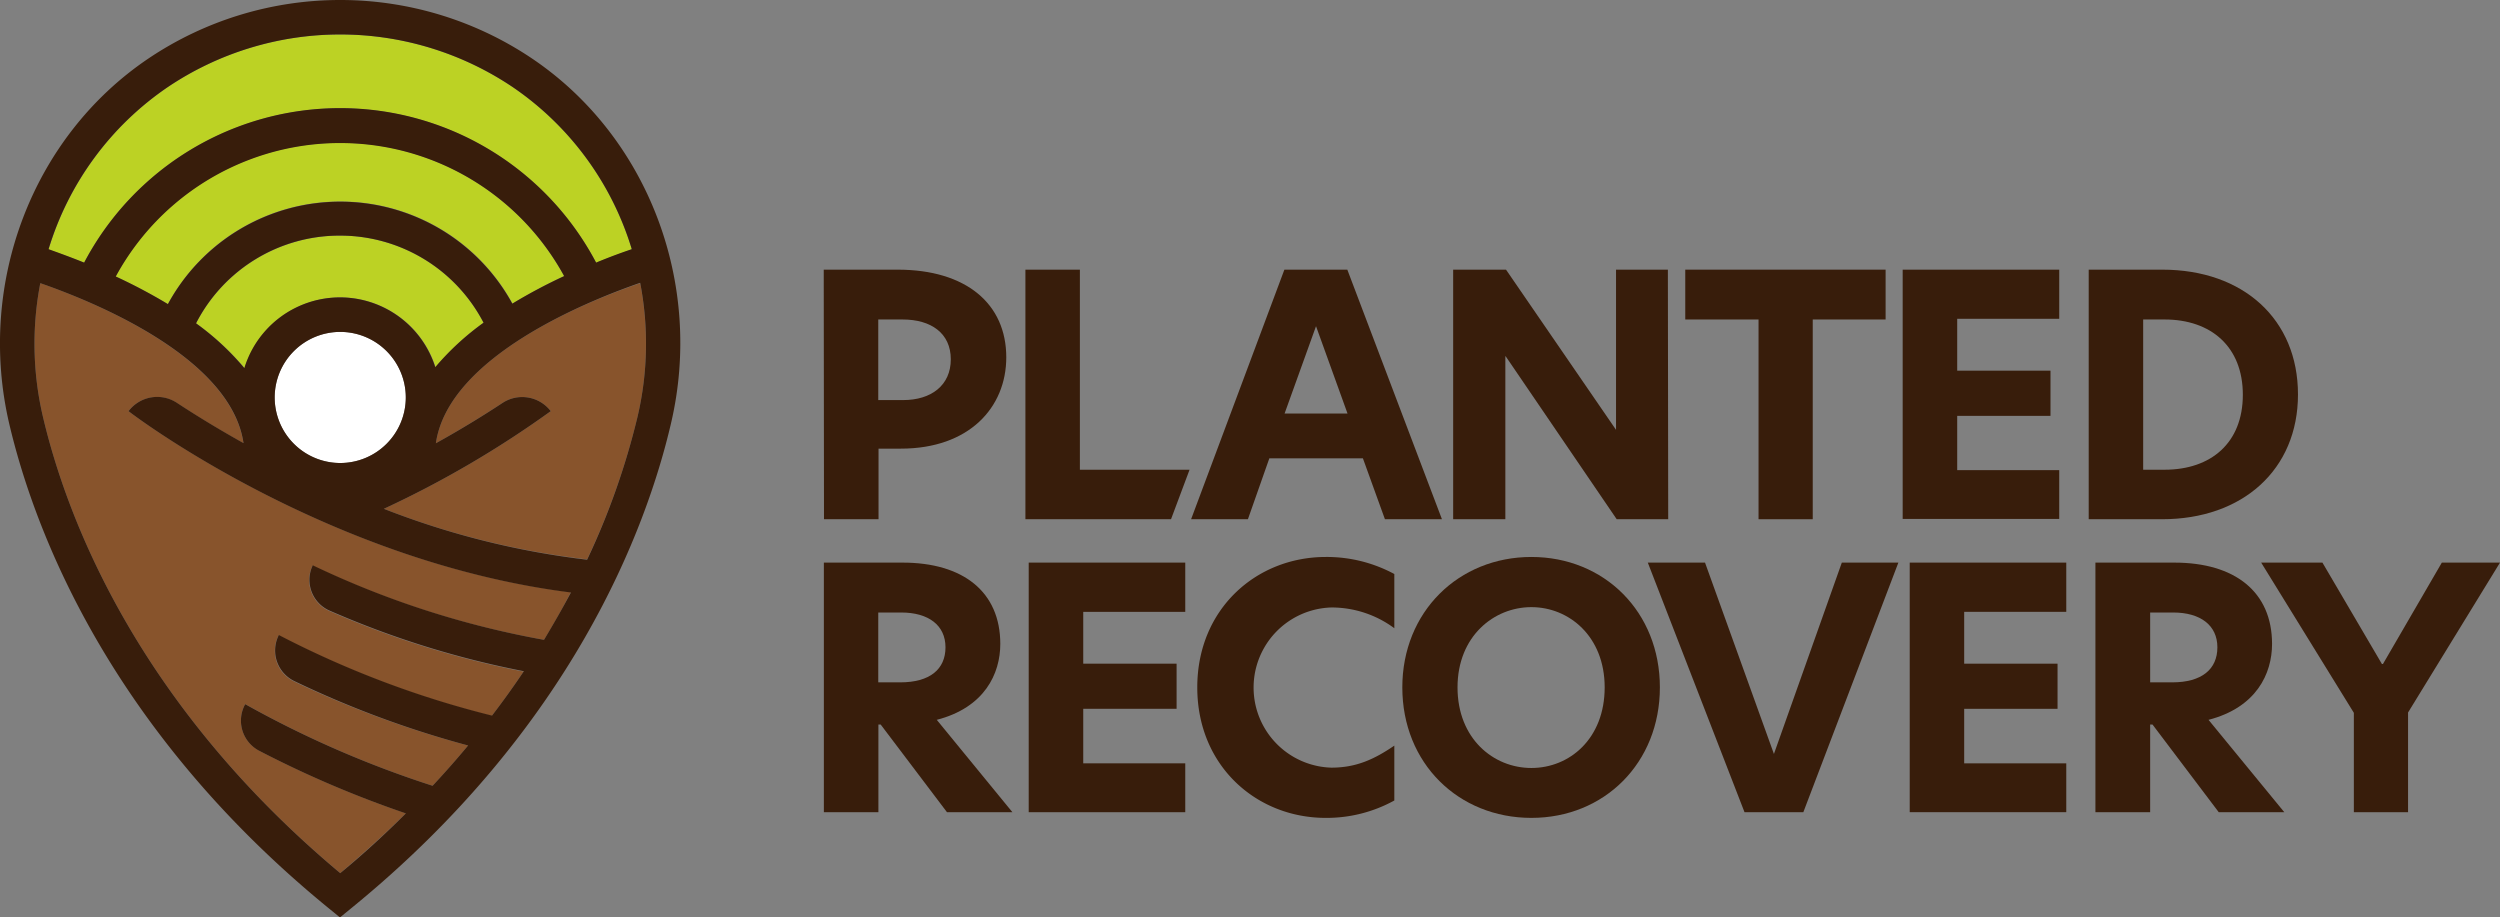
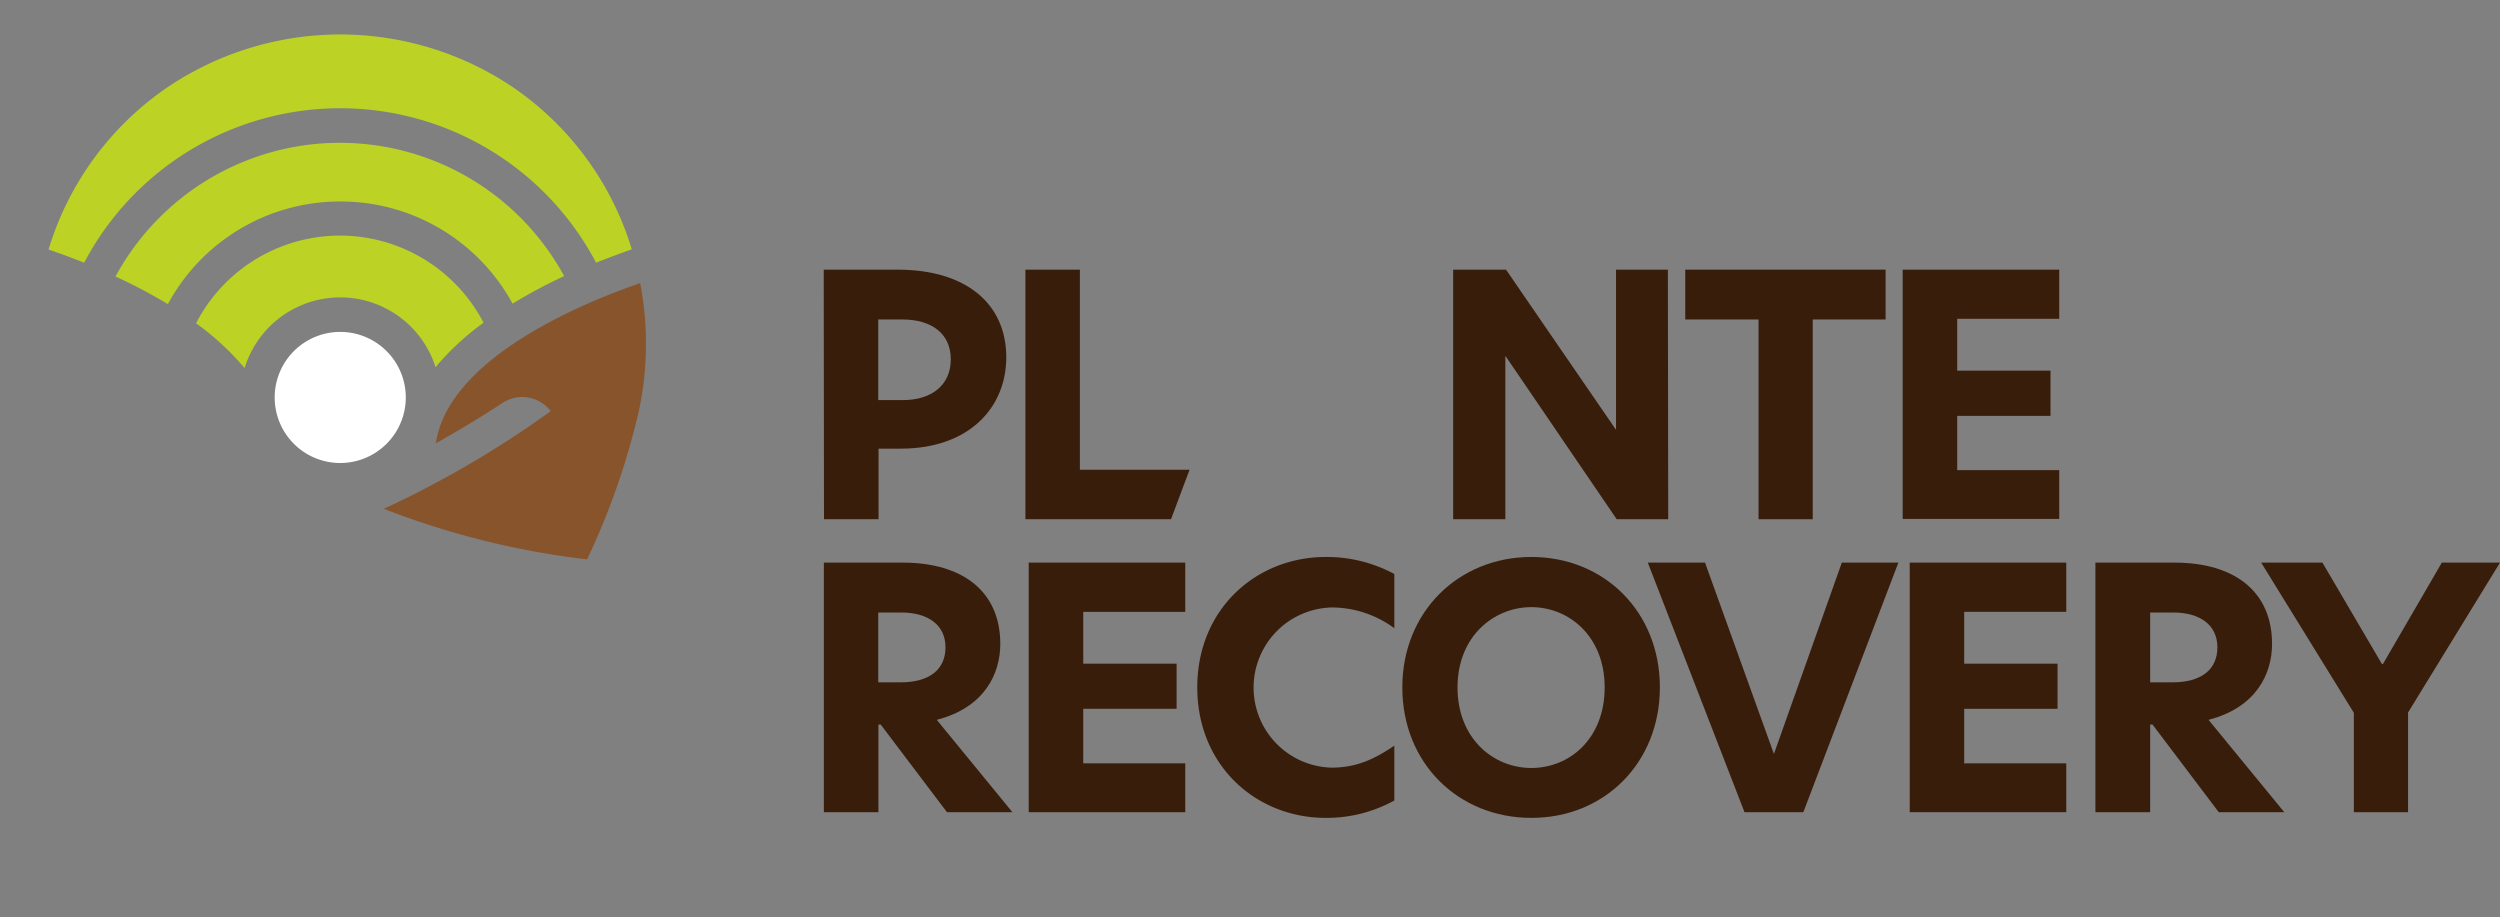
<svg xmlns="http://www.w3.org/2000/svg" width="372.24" height="136.6" viewBox="0 0 372.24 136.6">
  <rect x="0" y="0" width="372.24" height="136.6" fill="#808080" stroke="none" />
  <defs>
    <style>.a{fill:#381d0b;}.b{fill:#bcd224;}.c{fill:#fff;}.d{fill:#88542c;}</style>
  </defs>
  <title>Asset 2</title>
  <path class="a" d="M150.74,120.93H141l-9.87-13.05h-.34v13.05h-8.12V83.77H134.4c9,0,14.54,4.34,14.54,12.11,0,4.43-2.34,9.46-9.46,11.3ZM134.05,101.6c4.39,0,6.73-1.94,6.73-5.22s-2.54-5.18-6.58-5.18h-3.43v10.4Z" />
  <path class="a" d="M153.17,83.77h23.31V91.1H161.29v7.72h13.9v6.72h-13.9v8.12h15.19v7.27H153.17Z" />
  <path class="a" d="M197.4,121.78c-10.31,0-19.13-7.72-19.13-19.43s8.82-19.42,19.13-19.42a21.2,21.2,0,0,1,10.21,2.54v8.07a15.71,15.71,0,0,0-9.37-3.09,11.93,11.93,0,0,0,0,23.85c3.69,0,6.38-1.24,9.37-3.28v8.17A20.89,20.89,0,0,1,197.4,121.78Z" />
  <path class="a" d="M208.8,102.35c0-11.25,8.37-19.42,19.22-19.42s19.13,8.17,19.13,19.42-8.27,19.43-19.13,19.43S208.8,113.66,208.8,102.35Zm30.13,0c0-7.62-5.33-11.95-10.91-11.95s-11,4.33-11,11.95,5.33,12,11,12S238.93,110,238.93,102.35Z" />
  <path class="a" d="M268.51,120.93h-8.76l-14.4-37.16h8.52l10.26,28.49,10.11-28.49h8.42Z" />
  <path class="a" d="M284.35,83.77h23.31V91.1h-15.2v7.72h13.9v6.72h-13.9v8.12h15.2v7.27H284.35Z" />
  <path class="a" d="M340.12,120.93h-9.76l-9.86-13.05h-.35v13.05H312V83.77h11.76c9,0,14.54,4.34,14.54,12.11,0,4.43-2.34,9.46-9.46,11.3ZM323.44,101.6c4.38,0,6.72-1.94,6.72-5.22s-2.54-5.18-6.57-5.18h-3.44v10.4Z" />
  <path class="a" d="M350.48,106.14l-13.8-22.37h9.12l8.86,15.1h.15l8.77-15.1h8.66l-13.69,22.32v14.84h-8.07Z" />
  <path class="a" d="M122.65,40.15h11c10.2,0,16.18,5.08,16.18,13.05,0,7.52-5.58,13.6-15.69,13.6h-3.33V77.31h-8.12ZM141.57,53.5c0-3.88-2.93-5.93-7.17-5.93h-3.63v12h3.68C138.64,59.58,141.57,57.39,141.57,53.5Z" />
  <path class="a" d="M152.68,40.15h8.11V69.94h16.33l-2.76,7.37H152.68Z" />
-   <path class="a" d="M206.21,77.31l-3.28-9.07H189l-3.19,9.07h-8.46l13.89-37.16h9.37l14.09,37.16ZM191.27,61.57h9.37l-4.69-13Z" />
  <path class="a" d="M248.39,77.31h-7.67L224.19,53.05h-.05V77.31h-7.77V40.15h7.87L240.62,64h0V40.15h7.72Z" />
  <path class="a" d="M261.84,47.57H250.93V40.15h29.83v7.42H269.91V77.31h-8.07Z" />
  <path class="a" d="M283.3,40.15h23.31v7.32H291.42v7.72h13.89v6.73H291.42V70h15.19v7.27H283.3Z" />
-   <path class="a" d="M342.16,58.73c0,11.21-8.26,18.58-20.22,18.58H311V40.15h10.95C334.05,40.15,342.16,47.57,342.16,58.73ZM319.11,69.94h3.18c6.93,0,11.66-4,11.66-11.16s-4.73-11.21-11.66-11.21h-3.18Z" />
  <path class="b" d="M12.53,39.12a43.08,43.08,0,0,1,76.23,0c2.1-.85,3.92-1.5,5.31-2A45,45,0,0,0,76.39,13a46,46,0,0,0-51.46,0A45,45,0,0,0,7.23,37.15C8.63,37.63,10.45,38.28,12.53,39.12Z" />
  <path class="b" d="M36.42,54.81a14.89,14.89,0,0,1,28.43-.14A39.91,39.91,0,0,1,72,48.05a24.11,24.11,0,0,0-42.81.09A39.49,39.49,0,0,1,36.42,54.81Z" />
  <path class="b" d="M50.66,30A29.16,29.16,0,0,1,76.32,45.21,78.62,78.62,0,0,1,84,41.11a38,38,0,0,0-66.8.06A81,81,0,0,1,25,45.28,29.11,29.11,0,0,1,50.66,30Z" />
  <path class="c" d="M60.42,59.18a9.76,9.76,0,1,0-9.76,9.76A9.77,9.77,0,0,0,60.42,59.18Z" />
-   <path class="d" d="M19.13,61.22A5.34,5.34,0,0,1,26.33,60c2.39,1.57,5.76,3.68,9.92,6C34.37,53.19,13.82,44.88,6,42.16A47.58,47.58,0,0,0,6.38,62C9.77,76.46,20,104.37,50.66,130c3.52-3,6.76-5.92,9.77-8.9a158,158,0,0,1-21.83-9.32,5.06,5.06,0,0,1-2.09-6.94h0A153.21,153.21,0,0,0,64.41,117q2.81-3,5.29-6a148,148,0,0,1-25.89-9.52,5.06,5.06,0,0,1-2.33-6.87h0a144.24,144.24,0,0,0,31.74,12q2.55-3.35,4.74-6.61a137.35,137.35,0,0,1-28.87-9,5,5,0,0,1-2.56-6.77A135.17,135.17,0,0,0,81,95.27q2.22-3.63,4-7.1c-35.9-4.46-64.62-26-65.87-26.95Z" />
  <path class="d" d="M94.94,62a47.65,47.65,0,0,0,.38-19.84C87.6,44.78,66.76,53.12,64.9,66c4.15-2.31,7.52-4.43,9.92-6A5.34,5.34,0,0,1,82,61.22,151.19,151.19,0,0,1,57.15,75.76a122.36,122.36,0,0,0,30.27,7.53A109.64,109.64,0,0,0,94.94,62Z" />
-   <path class="a" d="M79.26,8.74a51.16,51.16,0,0,0-57.2,0C4.81,20.39-3.5,42.24,1.38,63.12,5,78.52,16,108.37,49,135.28l1.62,1.32,1.62-1.32c33.07-26.91,44.05-56.76,47.65-72.16C104.82,42.24,96.51,20.39,79.26,8.74ZM81,95.27a135.17,135.17,0,0,1-34.43-11.1,5,5,0,0,0,2.56,6.77,137.35,137.35,0,0,0,28.87,9q-2.19,3.27-4.74,6.61a144.24,144.24,0,0,1-31.74-12h0a5.06,5.06,0,0,0,2.33,6.87A148,148,0,0,0,69.7,111q-2.49,3-5.29,6a153.21,153.21,0,0,1-27.9-12.15h0a5.06,5.06,0,0,0,2.09,6.94,158,158,0,0,0,21.83,9.32c-3,3-6.25,6-9.77,8.9C20,104.37,9.77,76.46,6.38,62A47.58,47.58,0,0,1,6,42.16c7.83,2.72,28.38,11,30.26,23.82-4.16-2.32-7.53-4.43-9.92-6a5.34,5.34,0,0,0-7.2,1.24h0c1.25,1,30,22.49,65.87,27Q83.18,91.64,81,95.27ZM24.93,13a46,46,0,0,1,51.46,0A45,45,0,0,1,94.07,37.1c-1.39.47-3.21,1.12-5.31,2a43.08,43.08,0,0,0-76.23,0c-2.08-.84-3.9-1.49-5.3-2A45,45,0,0,1,24.93,13ZM17.24,41.17A38,38,0,0,1,84,41.11a78.62,78.62,0,0,0-7.72,4.1A29.21,29.21,0,0,0,25,45.28,81,81,0,0,0,17.24,41.17Zm33.42-6.09A24.06,24.06,0,0,1,72,48.05a39.91,39.91,0,0,0-7.19,6.62,14.89,14.89,0,0,0-28.43.14,39.49,39.49,0,0,0-7.19-6.67A24,24,0,0,1,50.66,35.08ZM40.9,59.18a9.76,9.76,0,1,1,9.76,9.76A9.77,9.77,0,0,1,40.9,59.18ZM57.15,75.76A151.19,151.19,0,0,0,82,61.22,5.34,5.34,0,0,0,74.82,60c-2.4,1.58-5.77,3.7-9.92,6,1.86-12.88,22.7-21.22,30.42-23.89A47.65,47.65,0,0,1,94.94,62a109.64,109.64,0,0,1-7.52,21.34A122.36,122.36,0,0,1,57.15,75.76Z" />
</svg>